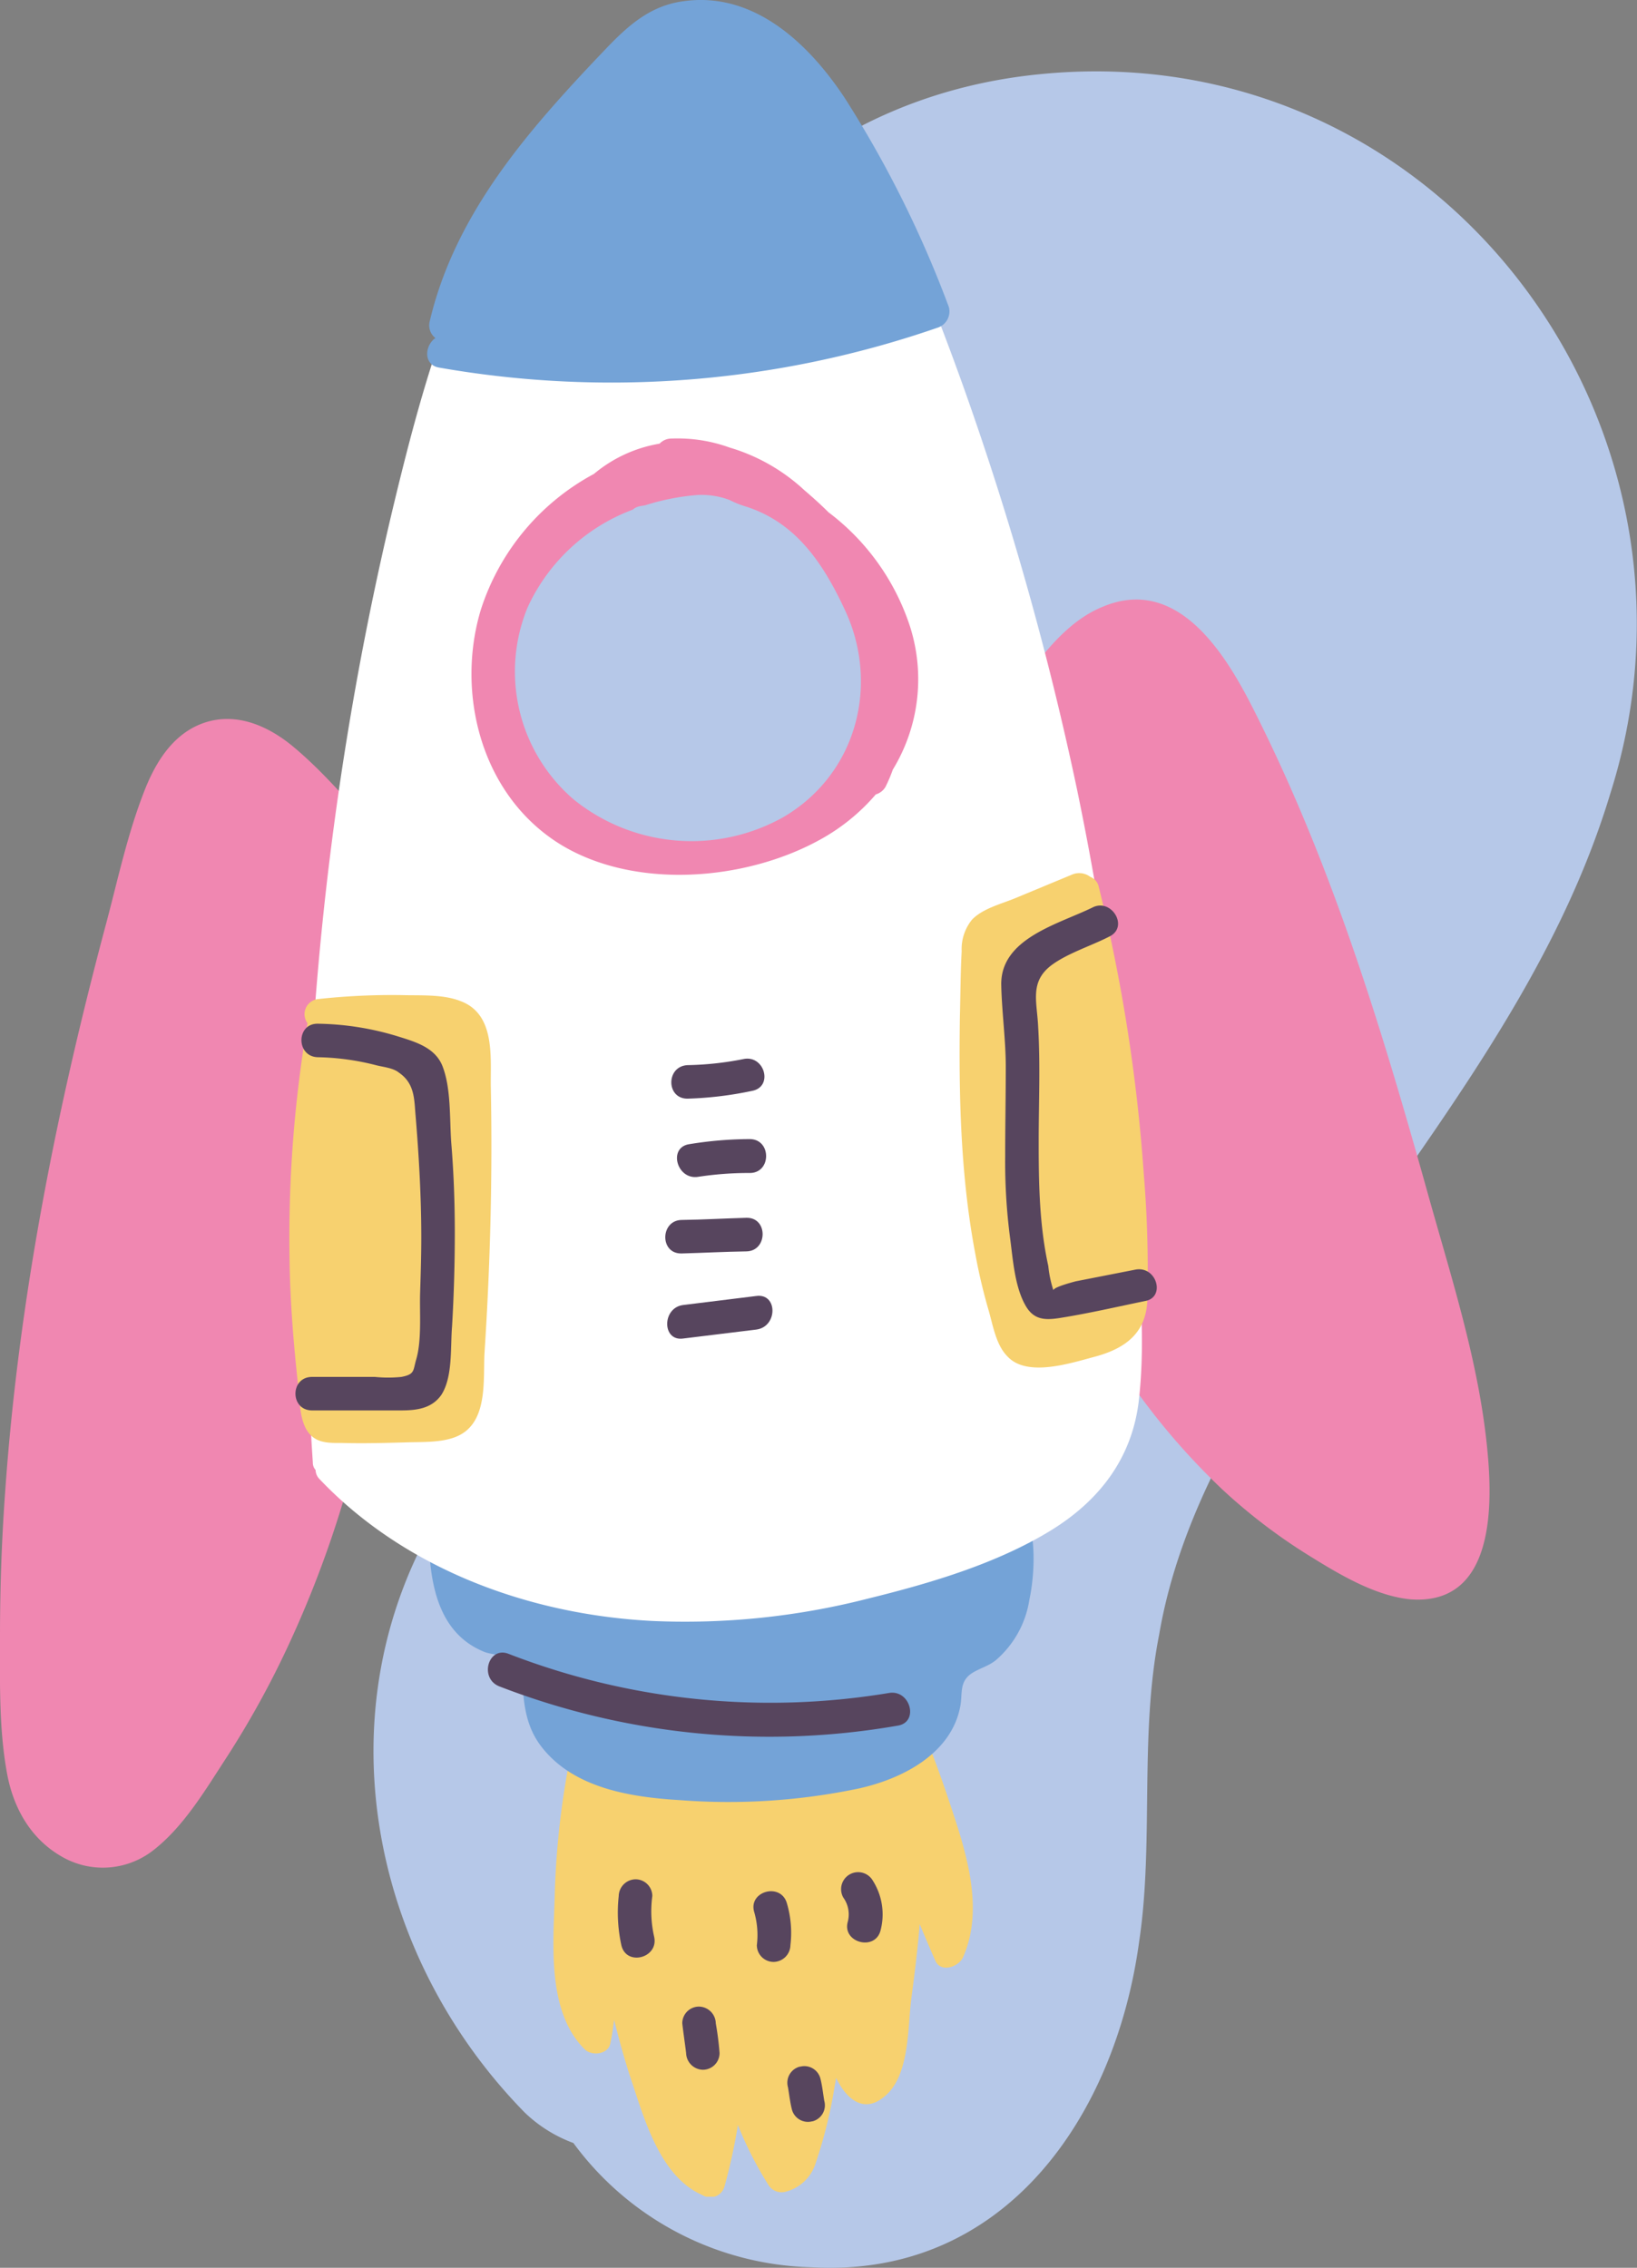
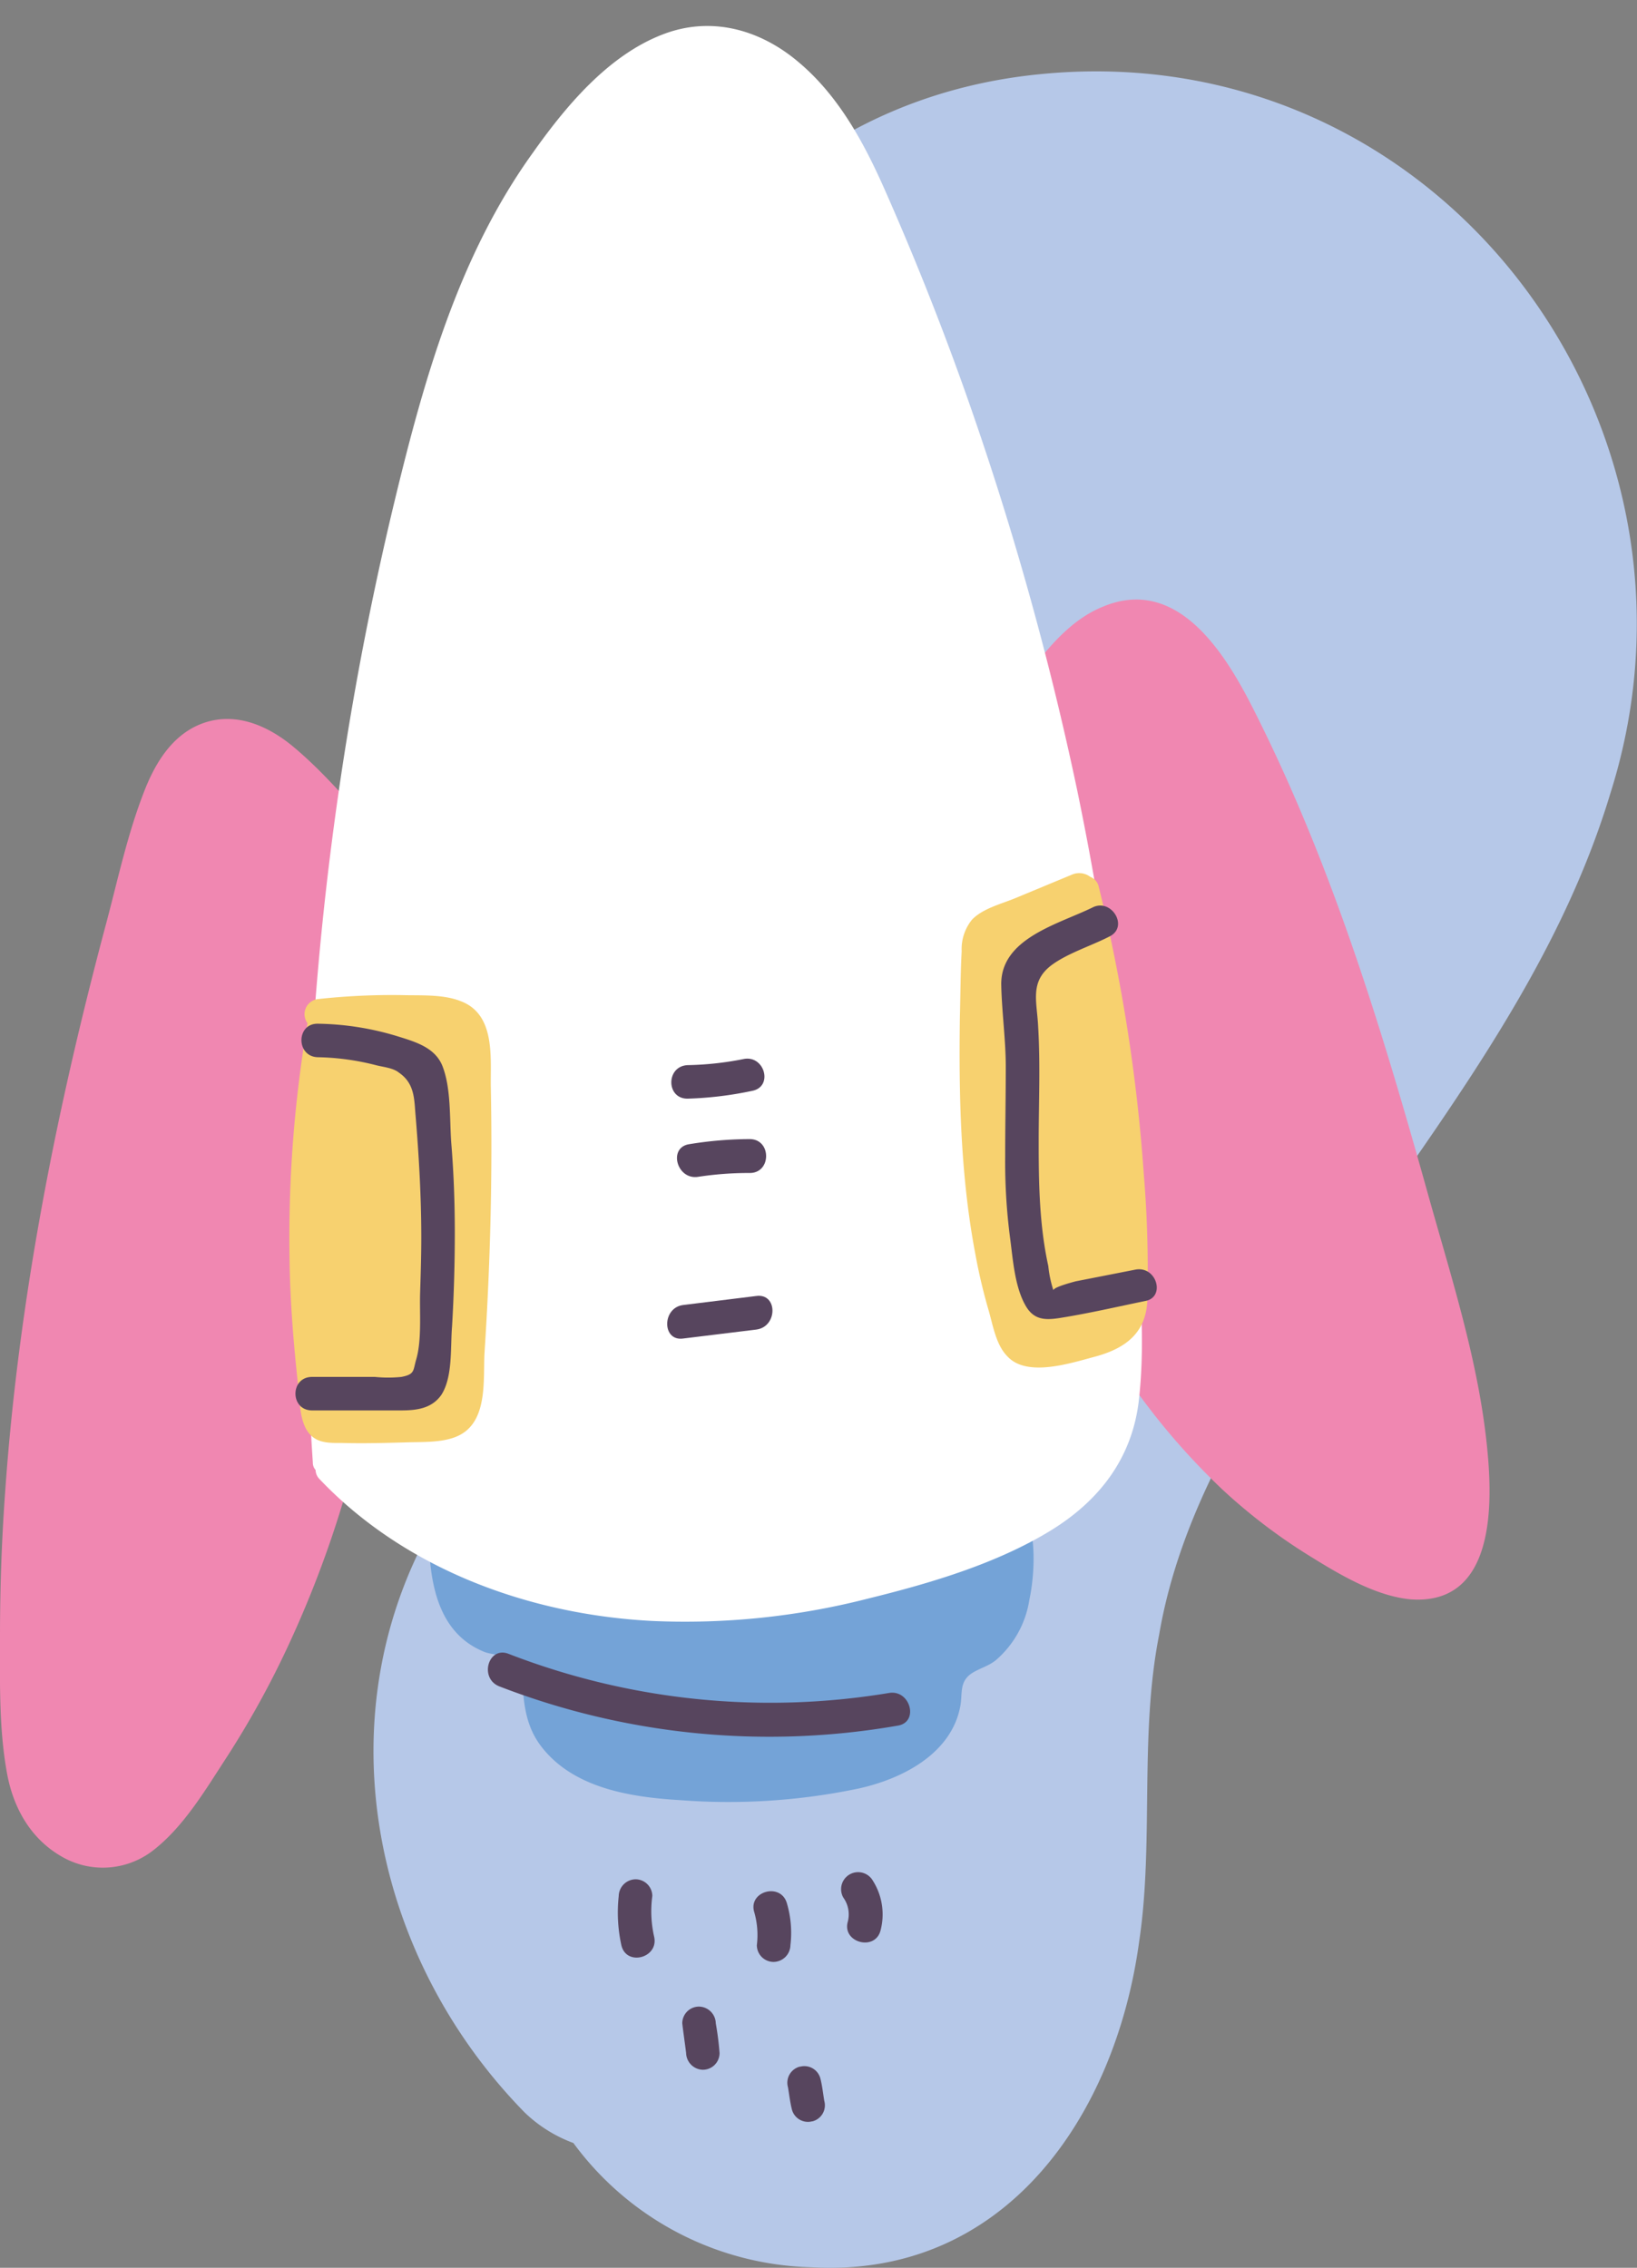
<svg xmlns="http://www.w3.org/2000/svg" id="Layer_1" data-name="Layer 1" viewBox="0 0 221.29 306.59">
  <rect x="0" y="0" width="221.29" height="306.59" fill="#808080" stroke="none" />
  <title>ProxyScrape premium</title>
  <defs>
    <style>
            .cls-1{fill:none;}.cls-2{clip-path:url(#clip-path);}.cls-3{fill:#b6c8e8;}.cls-4{clip-path:url(#clip-path-2);}.cls-5{fill:#f087b1;}.cls-6{fill:#f7d16f;}.cls-7{fill:#74a3d7;}.cls-8{fill:#fff;}.cls-9{fill:#57455e;}
        </style>
    <clipPath id="clip-path" transform="translate(0 0)">
      <rect class="cls-1" x="50.49" y="9.65" width="170.8" height="296.94" />
    </clipPath>
    <clipPath id="clip-path-2" transform="translate(0 0)">
      <rect class="cls-1" width="201.35" height="296.99" />
    </clipPath>
  </defs>
  <g class="cls-2">
    <g id="Ð_Ð_Ð_Ð__2QBo2t2K81viZ5OwcrGHO2" data-name="Ð¡Ð»Ð¾Ð¹_2QBo2t2K81viZ5OwcrGHO2">
      <g id="Capa_1QBo2t2K81viZ5OwcrGHO2" data-name="Capa 1QBo2t2K81viZ5OwcrGHO2">
        <path class="cls-3" d="M140.29,10.06c-55,5.61-77.44,71.13-48.86,114.25,4.64,7.07,11.73,13.89,14.41,21.44,5.62,15.83-5.61,22.65-16.36,30.69C78.73,184.72,67,192.28,59.67,204.21c-16.37,26.56-9.77,59.93,11.24,81.37a18.86,18.86,0,0,0,6.6,4.14,41.18,41.18,0,0,0,32.24,16.8C135.89,308,150.8,286.06,154,262.43c2-13.39,0-27.77,2.69-41.41,2.69-15.83,11.24-30.21,20-43.12,14.9-22.65,33-44.09,41-70.64C233.61,57.08,194.28,4.46,140.29,10.06Z" transform="translate(0 0)" />
      </g>
    </g>
  </g>
  <g class="cls-4">
    <g id="Ð_Ð_Ð_Ð__21IrXAlRoho3ejyisBB7uh" data-name="Ð¡Ð»Ð¾Ð¹_21IrXAlRoho3ejyisBB7uh">
      <g id="Capa_11IrXAlRoho3ejyisBB7uh" data-name="Capa 11IrXAlRoho3ejyisBB7uh">
        <path class="cls-5" d="M53.23,118a1.79,1.79,0,0,0,.16-2.72c-4.5-4.7-8.67-10.08-13.65-14.25-3.32-2.8-7.74-4.86-12.23-3.28-4.25,1.49-6.6,5.54-8.06,9.35-2.19,5.63-3.48,11.63-5,17.38C7.66,149.82,2.52,175.62.7,201.66Q0,211.32,0,221.1c0,6.07-.16,12.31.89,18.31.77,4.61,3,9,7.37,11.54a11.07,11.07,0,0,0,12.52-.85c4.09-3.2,7-8.14,9.72-12.31a124,124,0,0,0,8.26-14.87,145.74,145.74,0,0,0,10.49-31C54.56,167.68,54.89,142.65,53.23,118Z" transform="translate(0 0)" />
        <path class="cls-5" d="M201.05,195.91c-1.13-11.63-4.78-22.92-7.9-34.06C187,139.78,180.31,117.66,170,97c-3.57-7.21-10.17-19.44-20.86-15-5.31,2.11-9,7.53-12.15,11.91a71,71,0,0,0-7.57,13.36c-1.22-.89-3.73.08-3.28,2.07,4.94,22.92,9.47,46.53,20.65,67.63a93.26,93.26,0,0,0,18.43,24.38,76,76,0,0,0,12,9.12c3.92,2.43,8.74,5.3,13.44,5.75C202.27,217.09,201.74,203,201.05,195.91Z" transform="translate(0 0)" />
-         <path class="cls-6" d="M128,242.6c-1.3-3.8-2.71-7.57-4.33-11.29-1.3-3-2.52-7.38-5.15-9.48-2.43-2-6.44-1.14-9.39-1.05-4.54.16-9.2.08-13.81.36-5.76.36-12.36,2.43-14.75,7.53a1.76,1.76,0,0,0-1.74,1.38A111.94,111.94,0,0,0,75,255.85c-.16,6.6-1.21,16.08,4.1,21.26,1,.89,3.11.61,3.4-.85.24-1.05.36-2.11.52-3.2.61,2.51,1.3,5,2.11,7.53,1.82,5.31,3.89,13.57,9.8,16.16a2,2,0,0,0,3-1.13,77,77,0,0,0,1.82-8.34,49.2,49.2,0,0,0,4.17,8.18,2.09,2.09,0,0,0,2.27.85,5.74,5.74,0,0,0,4.09-3.93,63.18,63.18,0,0,0,2.59-10.61c.08-.29.08-.53.16-.85,1.22,2.59,3.57,4.94,6.44,2.59,3.57-2.79,3.2-9.48,3.73-13.37.44-3.32.85-6.68,1.13-10,.69,1.66,1.38,3.28,2.11,4.94s3.12.85,3.73-.44C133.29,257.63,130.26,249.41,128,242.6Z" transform="translate(0 0)" />
        <path class="cls-7" d="M135,200.69c-2.95-1-6.15,0-9.11.44a120.59,120.59,0,0,1-14.66,1.14c-9.8.24-19.6-.37-29.44-.29-4.7.08-9.36.25-14,.77-3.29.37-6.93.37-9,3.2a.65.65,0,0,0-.24.45,1.73,1.73,0,0,0-.61,1.37c.17,5.76,1,12.92,7.54,15.56,1.37.52,3.72.36,4.61,1.5.77.89.53,2.71.61,3.8.24,2.88.77,5.39,2.67,7.74,4.34,5.38,11.83,6.6,18.59,7a85.76,85.76,0,0,0,24.14-1.58c6.16-1.37,12.6-4.86,13.73-11.21.29-1.66-.16-3.2,1.5-4.34,1.05-.69,2.35-1,3.32-1.82a13.49,13.49,0,0,0,4.5-8.14C140.06,212.07,140.58,202.59,135,200.69Z" transform="translate(0 0)" />
        <path class="cls-8" d="M153.26,162.13a417.43,417.43,0,0,0-7.65-55.32,422.93,422.93,0,0,0-15.39-54.56q-4.8-13.43-10.53-26.4c-2.8-6.36-6.24-12.84-11.75-17.46-5.1-4.33-11.74-6.31-18.39-3.72-7.45,2.87-13.2,9.88-17.53,16-10,13.9-14.66,30.5-18.59,46.7A432.22,432.22,0,0,0,42.29,197.73a1.45,1.45,0,0,0,.37,1,1.81,1.81,0,0,0,.52,1.22c11.38,12,28,18.3,44.92,19.19a99.46,99.46,0,0,0,29.16-3c8.42-2.07,17.37-4.7,24.74-9.2,6.68-4.09,10.94-9.8,11.91-17.29C155,180.6,153.87,171.08,153.26,162.13Z" transform="translate(0 0)" />
-         <path class="cls-5" d="M123,84.65a31.6,31.6,0,0,0-11-15.39c-1-1-2.11-2-3.28-3a25.4,25.4,0,0,0-10.08-5.75,20.64,20.64,0,0,0-7.82-1.22,2.24,2.24,0,0,0-1.66.69,18.6,18.6,0,0,0-8.87,4.09A31.92,31.92,0,0,0,65,82.43C61.65,93.52,64.89,107.25,75.5,114c10.09,6.36,25.27,5.14,35.44-.53a27,27,0,0,0,7.45-6.07,2.24,2.24,0,0,0,1.3-1,19.79,19.79,0,0,0,1-2.35A23.47,23.47,0,0,0,123,84.65Z" transform="translate(0 0)" />
-         <path class="cls-3" d="M114.18,82.39c-3-6.44-6.68-11.75-13.29-13.89a13,13,0,0,1-2.26-.9,10.68,10.68,0,0,0-4.34-.68,31.22,31.22,0,0,0-7,1.37c-.29.08-.53.08-.85.16a1.92,1.92,0,0,0-.9.45A25.4,25.4,0,0,0,71.33,82.1a22.79,22.79,0,0,0,6.24,26A25.35,25.35,0,0,0,106,110.41C116,104.46,118.88,92.31,114.18,82.39Z" transform="translate(0 0)" />
        <path class="cls-6" d="M66.35,147c-.08-3.88.69-9.8-4-11.62-2.43-1-5.55-.77-8.14-.85a92.13,92.13,0,0,0-11.14.53,2.06,2.06,0,0,0-1.9,2.2,2.13,2.13,0,0,0,.4,1.08,172.72,172.72,0,0,0-2.43,31.95c.08,5.63.53,11.22,1.14,16.85.24,1.9.16,4.7,1.29,6.36s2.88,1.58,4.7,1.58c2.88.08,5.75,0,8.59-.08,2.18-.08,4.94.08,7-.85,4.25-1.91,3.4-7.9,3.65-11.46C66.27,171,66.59,159,66.35,147Z" transform="translate(0 0)" />
        <path class="cls-6" d="M154.6,158.49a228.35,228.35,0,0,0-6.08-38.64,1.85,1.85,0,0,0-1.13-1.3,2.48,2.48,0,0,0-2.35-.36l-7.9,3.28c-1.9.77-4.33,1.38-5.75,2.87A6.3,6.3,0,0,0,130,128.6c-.16,2.87-.16,5.83-.24,8.75-.16,10.77.08,21.7,2.11,32.31.44,2.43,1.05,5,1.74,7.38.61,2.06,1,4.77,2.59,6.35,2.67,2.88,8.67.85,11.91,0,4.41-1.21,6.92-3.48,7-7.89A159.16,159.16,0,0,0,154.6,158.49Z" transform="translate(0 0)" />
        <path class="cls-9" d="M102.23,175.21l-9.88,1.22c-2.88.36-2.88,4.94,0,4.53l9.88-1.21C105.15,179.38,105.15,174.81,102.23,175.21Z" transform="translate(0 0)" />
-         <path class="cls-9" d="M100.89,164.64c-2.87.08-5.83.25-8.74.29s-3,4.61,0,4.53,5.83-.24,8.74-.28S103.85,164.56,100.89,164.64Z" transform="translate(0 0)" />
        <path class="cls-9" d="M101.34,154a50.93,50.93,0,0,0-8.18.69c-2.88.45-1.66,4.86,1.21,4.41a45.24,45.24,0,0,1,7-.52C104.3,158.57,104.3,154,101.34,154Z" transform="translate(0 0)" />
        <path class="cls-9" d="M100.49,143.18A42.41,42.41,0,0,1,93,144c-3,.08-3,4.61,0,4.53a48.56,48.56,0,0,0,8.66-1.05C104.58,146.94,103.36,142.57,100.49,143.18Z" transform="translate(0 0)" />
        <path class="cls-9" d="M61,154.48c-.24-3.28,0-7.37-1.21-10.41-1-2.43-3.57-3.2-5.92-3.93A38.59,38.59,0,0,0,43,138.4c-3-.08-3,4.49,0,4.53A33.86,33.86,0,0,1,50.8,144c.89.24,2.34.36,3.11,1,2.19,1.5,2.07,3.64,2.27,5.83.45,5.47.77,10.94.77,16.48,0,2.52-.08,5-.16,7.54-.08,2.71.24,6.32-.53,8.95-.44,1.5-.16,2-2,2.35a17.74,17.74,0,0,1-3.57,0h-8.5c-3,0-3,4.53,0,4.53h12c2.1,0,4.17-.24,5.47-2.1,1.57-2.43,1.21-6.44,1.45-9.28.25-4.25.37-8.5.37-12.67S61.33,158.49,61,154.48Z" transform="translate(0 0)" />
        <path class="cls-9" d="M153.46,171.65l-8.06,1.58c-.28.08-3,.77-3,1.21a15.31,15.31,0,0,1-.69-3.28c-1.22-5.55-1.3-11.22-1.3-16.85,0-5.14.24-10.4-.08-15.63-.16-3.28-1.13-5.91,1.74-8.14,2.19-1.66,5.47-2.67,7.9-3.93,2.67-1.29.28-5.22-2.27-3.93-4.62,2.27-12.51,4.18-12.35,10.53.08,3.65.61,7.38.61,11,0,4-.08,8.06-.08,12.07a79.44,79.44,0,0,0,.68,11.22c.37,2.79.61,6.44,2.07,9,1.13,2,2.71,2,4.78,1.66,3.81-.61,7.65-1.5,11.38-2.27C157.59,175.42,156.38,171.08,153.46,171.65Z" transform="translate(0 0)" />
        <path class="cls-9" d="M120.17,228.88a97.9,97.9,0,0,1-51.47-5.31c-2.72-1-3.93,3.32-1.22,4.41a101.17,101.17,0,0,0,53.91,5.31C124.26,232.8,123.05,228.39,120.17,228.88Z" transform="translate(0 0)" />
        <path class="cls-9" d="M88.42,261.8a15.47,15.47,0,0,1-.24-5.47,2.27,2.27,0,0,0-2.27-2.26,2.31,2.31,0,0,0-2.27,2.26A20.61,20.61,0,0,0,84,263C84.69,265.89,89.11,264.68,88.42,261.8Z" transform="translate(0 0)" />
        <path class="cls-9" d="M96.76,273.55a2.31,2.31,0,0,0-2.26-2.27,2.26,2.26,0,0,0-2.27,2.27c.16,1.37.36,2.71.52,4A2.32,2.32,0,0,0,95,279.82a2.26,2.26,0,0,0,2.27-2.26A40.29,40.29,0,0,0,96.76,273.55Z" transform="translate(0 0)" />
        <path class="cls-9" d="M106.36,257.27c-.85-2.8-5.22-1.58-4.41,1.21a11.21,11.21,0,0,1,.36,4.5,2.27,2.27,0,0,0,2.27,2.26,2.31,2.31,0,0,0,2.27-2.26A14.13,14.13,0,0,0,106.36,257.27Z" transform="translate(0 0)" />
        <path class="cls-9" d="M118,254.27a2.29,2.29,0,1,0-4,2.27,3.9,3.9,0,0,1,.6,3.28c-.77,2.79,3.65,4,4.42,1.21A8.52,8.52,0,0,0,118,254.27Z" transform="translate(0 0)" />
        <path class="cls-9" d="M111.42,284c-.16-1-.28-2.07-.52-3a2.24,2.24,0,0,0-2.73-1.6l-.07,0a2.25,2.25,0,0,0-1.58,2.79c.17,1,.29,2.07.53,3a2.24,2.24,0,0,0,2.73,1.6l.06,0A2.24,2.24,0,0,0,111.42,284Z" transform="translate(0 0)" />
-         <path class="cls-7" d="M128.27,41.52a148.94,148.94,0,0,0-14.05-28.23C109.36,5.92,101.91-1.21,92.35.17c-4.54.61-7.57,3.4-10.61,6.6C78.25,10.42,74.81,14.14,71.65,18c-6.15,7.53-11.3,15.8-13.56,25.44a2.16,2.16,0,0,0,.77,2.26c-1.46,1-1.67,3.65.52,4a134.81,134.81,0,0,0,67.31-5.38A2.31,2.31,0,0,0,128.27,41.52Z" transform="translate(0 0)" />
      </g>
    </g>
  </g>
</svg>